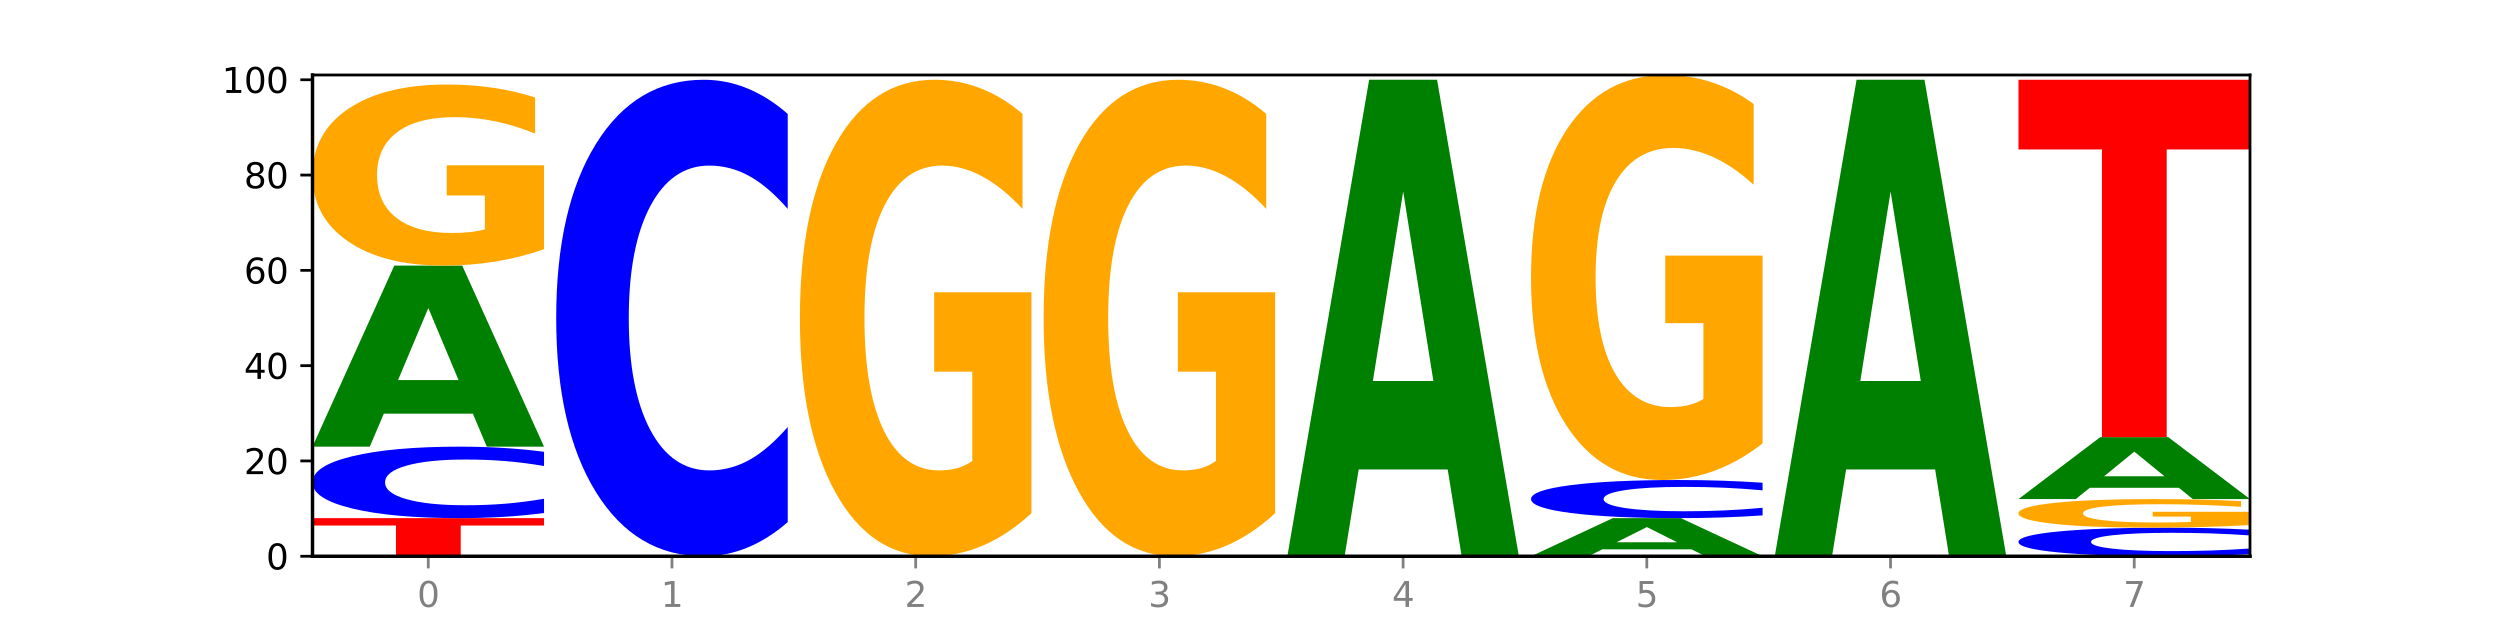
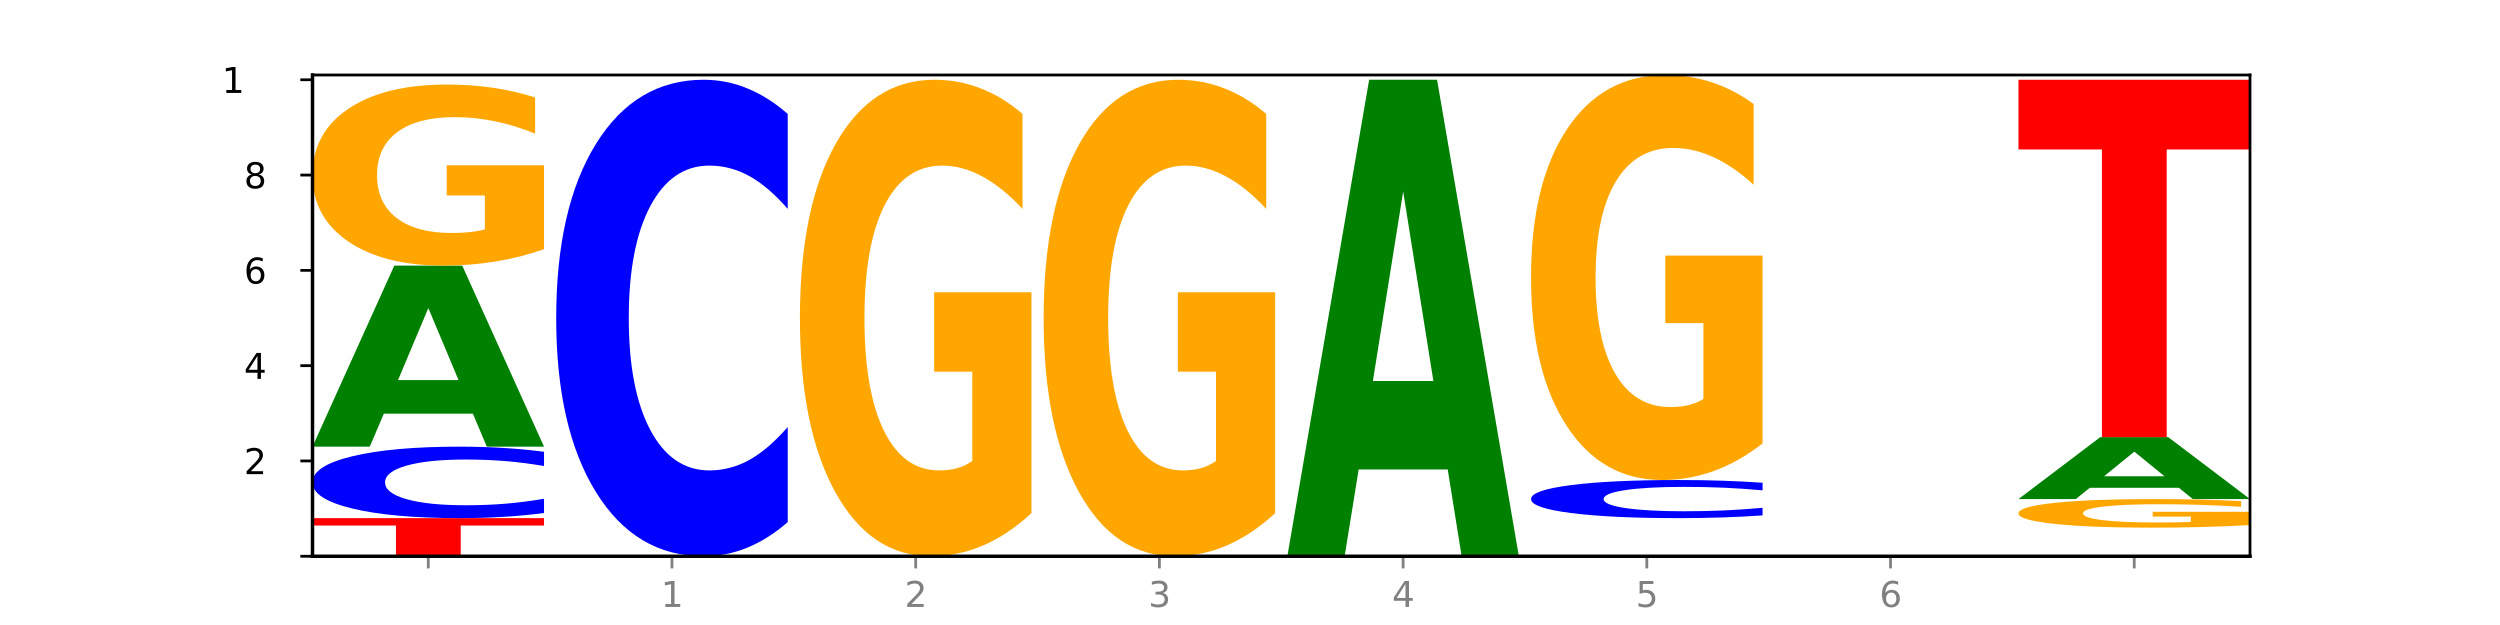
<svg xmlns="http://www.w3.org/2000/svg" xmlns:xlink="http://www.w3.org/1999/xlink" width="720pt" height="180pt" viewBox="0 0 720 180" version="1.1">
  <defs>
    <style type="text/css">*{stroke-linejoin: round; stroke-linecap: butt}</style>
  </defs>
  <g id="figure_1">
    <g id="patch_1">
      <path d="M 0 180  L 720 180  L 720 0  L 0 0  z " style="fill: #ffffff" />
    </g>
    <g id="axes_1">
      <g id="patch_2">
        <path d="M 90 160.2  L 648 160.2  L 648 21.6  L 90 21.6  z " style="fill: #ffffff" />
      </g>
      <g id="line2d_1">
        <path d="M 90 160.2  L 648 160.2  " clip-path="url(#pc152cde34d)" style="fill: none; stroke: #000000; stroke-width: 0.5; stroke-linecap: square" />
      </g>
      <g id="patch_3">
        <path d="M 90 149.222  L 156.679 149.222  L 156.679 151.363  L 132.69 151.363  L 132.69 160.2  L 114.036 160.2  L 114.036 151.363  L 90 151.363  L 90 149.222  z " clip-path="url(#pc152cde34d)" style="fill: #ff0000" />
      </g>
      <g id="patch_4">
        <path d="M 156.679 147.746  Q 151.102 148.478 145.07 148.848  Q 139.039 149.222 132.47 149.222  Q 112.882 149.222 101.441 146.449  Q 90 143.677 90 138.936  Q 90 134.178 101.441 131.41  Q 112.882 128.638 132.47 128.638  Q 139.039 128.638 145.07 129.012  Q 151.102 129.382 156.679 130.113  L 156.679 134.216  Q 151.051 133.247 145.591 132.796  Q 140.131 132.345 134.1 132.345  Q 123.281 132.345 117.082 134.102  Q 110.899 135.853 110.899 138.936  Q 110.899 142.006 117.082 143.762  Q 123.281 145.514 134.1 145.514  Q 140.131 145.514 145.591 145.063  Q 151.051 144.608 156.679 143.639  L 156.679 147.746  z " clip-path="url(#pc152cde34d)" style="fill: #0000ff" />
      </g>
      <g id="patch_5">
        <path d="M 136.189 119.138  L 110.545 119.138  L 106.496 128.638  L 90 128.638  L 113.558 76.491  L 133.121 76.491  L 156.679 128.638  L 140.197 128.638  L 136.189 119.138  z M 114.635 109.46  L 132.058 109.46  L 123.36 88.717  L 114.635 109.46  z " clip-path="url(#pc152cde34d)" style="fill: #008000" />
      </g>
      <g id="patch_6">
        <path d="M 156.679 71.773  Q 149.955 74.132 142.722 75.317  Q 135.489 76.491 127.778 76.491  Q 110.353 76.491 100.177 69.468  Q 90 62.445 90 50.434  Q 90 38.283 100.356 31.314  Q 110.727 24.345 128.764 24.345  Q 135.713 24.345 142.079 25.292  Q 148.46 26.23 154.109 28.082  L 154.109 38.477  Q 148.281 36.097 142.513 34.923  Q 136.744 33.738 130.946 33.738  Q 120.216 33.738 114.403 38.068  Q 108.59 42.387 108.59 50.434  Q 108.59 58.405 114.194 62.757  Q 119.798 67.098 130.109 67.098  Q 132.919 67.098 135.325 66.85  Q 137.731 66.592 139.643 66.053  L 139.643 56.294  L 128.66 56.294  L 128.66 47.601  L 156.679 47.601  L 156.679 71.773  z " clip-path="url(#pc152cde34d)" style="fill: #ffa600" />
      </g>
      <g id="patch_7">
        <path d="M 226.868 150.364  Q 221.29 155.239 215.259 157.705  Q 209.228 160.2 202.659 160.2  Q 183.07 160.2 171.629 141.718  Q 160.189 123.236 160.189 91.629  Q 160.189 59.908 171.629 41.455  Q 183.07 22.972 202.659 22.972  Q 209.228 22.972 215.259 25.467  Q 221.29 27.933 226.868 32.809  L 226.868 60.164  Q 221.24 53.7 215.78 50.696  Q 210.32 47.691 204.289 47.691  Q 193.47 47.691 187.27 59.398  Q 181.088 71.077 181.088 91.629  Q 181.088 112.095 187.27 123.802  Q 193.47 135.481 204.289 135.481  Q 210.32 135.481 215.78 132.477  Q 221.24 129.444 226.868 122.98  L 226.868 150.364  z " clip-path="url(#pc152cde34d)" style="fill: #0000ff" />
      </g>
      <g id="patch_8">
        <path d="M 297.057 147.784  Q 290.332 153.992 283.099 157.11  Q 275.866 160.2 268.155 160.2  Q 250.731 160.2 240.554 141.718  Q 230.377 123.236 230.377 91.629  Q 230.377 59.653 240.733 41.313  Q 251.104 22.972 269.142 22.972  Q 276.09 22.972 282.457 25.467  Q 288.838 27.933 294.486 32.809  L 294.486 60.164  Q 288.658 53.899 282.89 50.809  Q 277.122 47.691 271.323 47.691  Q 260.594 47.691 254.781 59.086  Q 248.967 70.453 248.967 91.629  Q 248.967 112.605 254.571 124.058  Q 260.175 135.481 270.487 135.481  Q 273.296 135.481 275.702 134.829  Q 278.108 134.149 280.021 132.732  L 280.021 107.049  L 269.037 107.049  L 269.037 84.173  L 297.057 84.173  L 297.057 147.784  z " clip-path="url(#pc152cde34d)" style="fill: #ffa600" />
      </g>
      <g id="patch_9">
        <path d="M 367.245 147.784  Q 360.521 153.992 353.288 157.11  Q 346.055 160.2 338.344 160.2  Q 320.919 160.2 310.743 141.718  Q 300.566 123.236 300.566 91.629  Q 300.566 59.653 310.922 41.313  Q 321.293 22.972 339.33 22.972  Q 346.279 22.972 352.645 25.467  Q 359.026 27.933 364.675 32.809  L 364.675 60.164  Q 358.847 53.899 353.079 50.809  Q 347.31 47.691 341.512 47.691  Q 330.782 47.691 324.969 59.086  Q 319.156 70.453 319.156 91.629  Q 319.156 112.605 324.76 124.058  Q 330.364 135.481 340.675 135.481  Q 343.485 135.481 345.891 134.829  Q 348.297 134.149 350.209 132.732  L 350.209 107.049  L 339.226 107.049  L 339.226 84.173  L 367.245 84.173  L 367.245 147.784  z " clip-path="url(#pc152cde34d)" style="fill: #ffa600" />
      </g>
      <g id="patch_10">
        <path d="M 416.943 135.201  L 391.3 135.201  L 387.251 160.2  L 370.755 160.2  L 394.313 22.972  L 413.876 22.972  L 437.434 160.2  L 420.952 160.2  L 416.943 135.201  z M 395.39 109.732  L 412.813 109.732  L 404.115 55.147  L 395.39 109.732  z " clip-path="url(#pc152cde34d)" style="fill: #008000" />
      </g>
      <g id="patch_11">
-         <path d="M 487.132 158.2  L 461.488 158.2  L 457.439 160.2  L 440.943 160.2  L 464.501 149.222  L 484.065 149.222  L 507.623 160.2  L 491.14 160.2  L 487.132 158.2  z M 465.578 156.163  L 483.001 156.163  L 474.303 151.796  L 465.578 156.163  z " clip-path="url(#pc152cde34d)" style="fill: #008000" />
-       </g>
+         </g>
      <g id="patch_12">
        <path d="M 507.623 148.435  Q 502.045 148.825 496.014 149.022  Q 489.983 149.222 483.414 149.222  Q 463.825 149.222 452.384 147.743  Q 440.943 146.265 440.943 143.736  Q 440.943 141.198 452.384 139.722  Q 463.825 138.244 483.414 138.244  Q 489.983 138.244 496.014 138.443  Q 502.045 138.64 507.623 139.03  L 507.623 141.219  Q 501.995 140.702 496.535 140.461  Q 491.075 140.221 485.043 140.221  Q 474.224 140.221 468.025 141.158  Q 461.843 142.092 461.843 143.736  Q 461.843 145.373 468.025 146.31  Q 474.224 147.244 485.043 147.244  Q 491.075 147.244 496.535 147.004  Q 501.995 146.761 507.623 146.244  L 507.623 148.435  z " clip-path="url(#pc152cde34d)" style="fill: #0000ff" />
      </g>
      <g id="patch_13">
        <path d="M 507.623 127.69  Q 500.898 132.967 493.665 135.617  Q 486.432 138.244 478.721 138.244  Q 461.297 138.244 451.12 122.534  Q 440.943 106.824 440.943 79.958  Q 440.943 52.779 451.299 37.189  Q 461.67 21.6 479.708 21.6  Q 486.656 21.6 493.023 23.72  Q 499.404 25.817 505.052 29.961  L 505.052 53.213  Q 499.224 47.888 493.456 45.261  Q 487.688 42.611 481.889 42.611  Q 471.16 42.611 465.347 52.297  Q 459.533 61.959 459.533 79.958  Q 459.533 97.788 465.137 107.523  Q 470.741 117.233 481.053 117.233  Q 483.862 117.233 486.268 116.679  Q 488.674 116.1 490.587 114.896  L 490.587 93.066  L 479.603 93.066  L 479.603 73.621  L 507.623 73.621  L 507.623 127.69  z " clip-path="url(#pc152cde34d)" style="fill: #ffa600" />
      </g>
      <g id="patch_14">
-         <path d="M 557.321 135.201  L 531.677 135.201  L 527.628 160.2  L 511.132 160.2  L 534.69 22.972  L 554.253 22.972  L 577.811 160.2  L 561.329 160.2  L 557.321 135.201  z M 535.767 109.732  L 553.19 109.732  L 544.492 55.147  L 535.767 109.732  z " clip-path="url(#pc152cde34d)" style="fill: #008000" />
-       </g>
+         </g>
      <g id="patch_15">
-         <path d="M 648 159.61  Q 642.422 159.902 636.391 160.05  Q 630.36 160.2 623.791 160.2  Q 604.202 160.2 592.762 159.091  Q 581.321 157.982 581.321 156.086  Q 581.321 154.183 592.762 153.075  Q 604.202 151.966 623.791 151.966  Q 630.36 151.966 636.391 152.116  Q 642.422 152.264 648 152.557  L 648 154.198  Q 642.372 153.81 636.912 153.63  Q 631.452 153.449 625.421 153.449  Q 614.602 153.449 608.402 154.152  Q 602.22 154.853 602.22 156.086  Q 602.22 157.314 608.402 158.016  Q 614.602 158.717 625.421 158.717  Q 631.452 158.717 636.912 158.537  Q 642.372 158.355 648 157.967  L 648 159.61  z " clip-path="url(#pc152cde34d)" style="fill: #0000ff" />
-       </g>
+         </g>
      <g id="patch_16">
        <path d="M 648 151.221  Q 641.275 151.594 634.042 151.781  Q 626.81 151.966 619.099 151.966  Q 601.674 151.966 591.497 150.857  Q 581.321 149.748 581.321 147.852  Q 581.321 145.934 591.677 144.833  Q 602.048 143.733 620.085 143.733  Q 627.034 143.733 633.4 143.882  Q 639.781 144.03 645.43 144.323  L 645.43 145.964  Q 639.602 145.588 633.833 145.403  Q 628.065 145.216 622.267 145.216  Q 611.537 145.216 605.724 145.9  Q 599.911 146.582 599.911 147.852  Q 599.911 149.111 605.515 149.798  Q 611.119 150.483 621.43 150.483  Q 624.239 150.483 626.645 150.444  Q 629.051 150.403 630.964 150.318  L 630.964 148.777  L 619.98 148.777  L 619.98 147.405  L 648 147.405  L 648 151.221  z " clip-path="url(#pc152cde34d)" style="fill: #ffa600" />
      </g>
      <g id="patch_17">
        <path d="M 627.51 140.483  L 601.866 140.483  L 597.817 143.733  L 581.321 143.733  L 604.879 125.893  L 624.442 125.893  L 648 143.733  L 631.518 143.733  L 627.51 140.483  z M 605.956 137.172  L 623.379 137.172  L 614.681 130.076  L 605.956 137.172  z " clip-path="url(#pc152cde34d)" style="fill: #008000" />
      </g>
      <g id="patch_18">
        <path d="M 581.321 22.972  L 648 22.972  L 648 43.045  L 624.011 43.045  L 624.011 125.893  L 605.356 125.893  L 605.356 43.045  L 581.321 43.045  L 581.321 22.972  z " clip-path="url(#pc152cde34d)" style="fill: #ff0000" />
      </g>
      <g id="matplotlib.axis_1">
        <g id="xtick_1">
          <g id="line2d_2">
            <defs>
              <path id="m2a611cff0b" d="M 0 0  L 0 3.5  " style="stroke: #808080; stroke-width: 0.8" />
            </defs>
            <g>
              <use xlink:href="#m2a611cff0b" x="123.34" y="160.2" style="fill: #808080; stroke: #808080; stroke-width: 0.8" />
            </g>
          </g>
          <g id="text_1">
            <g style="fill: #808080" transform="translate(120.158 174.798) scale(0.1 -0.1)">
              <defs>
-                 <path id="DejaVuSans-30" d="M 2034 4250  Q 1547 4250 1301 3770  Q 1056 3291 1056 2328  Q 1056 1369 1301 889  Q 1547 409 2034 409  Q 2525 409 2770 889  Q 3016 1369 3016 2328  Q 3016 3291 2770 3770  Q 2525 4250 2034 4250  z M 2034 4750  Q 2819 4750 3233 4129  Q 3647 3509 3647 2328  Q 3647 1150 3233 529  Q 2819 -91 2034 -91  Q 1250 -91 836 529  Q 422 1150 422 2328  Q 422 3509 836 4129  Q 1250 4750 2034 4750  z " transform="scale(0.016)" />
-               </defs>
+                 </defs>
              <use xlink:href="#DejaVuSans-30" />
            </g>
          </g>
        </g>
        <g id="xtick_2">
          <g id="line2d_3">
            <g>
              <use xlink:href="#m2a611cff0b" x="193.528" y="160.2" style="fill: #808080; stroke: #808080; stroke-width: 0.8" />
            </g>
          </g>
          <g id="text_2">
            <g style="fill: #808080" transform="translate(190.347 174.798) scale(0.1 -0.1)">
              <defs>
                <path id="DejaVuSans-31" d="M 794 531  L 1825 531  L 1825 4091  L 703 3866  L 703 4441  L 1819 4666  L 2450 4666  L 2450 531  L 3481 531  L 3481 0  L 794 0  L 794 531  z " transform="scale(0.016)" />
              </defs>
              <use xlink:href="#DejaVuSans-31" />
            </g>
          </g>
        </g>
        <g id="xtick_3">
          <g id="line2d_4">
            <g>
              <use xlink:href="#m2a611cff0b" x="263.717" y="160.2" style="fill: #808080; stroke: #808080; stroke-width: 0.8" />
            </g>
          </g>
          <g id="text_3">
            <g style="fill: #808080" transform="translate(260.536 174.798) scale(0.1 -0.1)">
              <defs>
                <path id="DejaVuSans-32" d="M 1228 531  L 3431 531  L 3431 0  L 469 0  L 469 531  Q 828 903 1448 1529  Q 2069 2156 2228 2338  Q 2531 2678 2651 2914  Q 2772 3150 2772 3378  Q 2772 3750 2511 3984  Q 2250 4219 1831 4219  Q 1534 4219 1204 4116  Q 875 4013 500 3803  L 500 4441  Q 881 4594 1212 4672  Q 1544 4750 1819 4750  Q 2544 4750 2975 4387  Q 3406 4025 3406 3419  Q 3406 3131 3298 2873  Q 3191 2616 2906 2266  Q 2828 2175 2409 1742  Q 1991 1309 1228 531  z " transform="scale(0.016)" />
              </defs>
              <use xlink:href="#DejaVuSans-32" />
            </g>
          </g>
        </g>
        <g id="xtick_4">
          <g id="line2d_5">
            <g>
              <use xlink:href="#m2a611cff0b" x="333.906" y="160.2" style="fill: #808080; stroke: #808080; stroke-width: 0.8" />
            </g>
          </g>
          <g id="text_4">
            <g style="fill: #808080" transform="translate(330.724 174.798) scale(0.1 -0.1)">
              <defs>
                <path id="DejaVuSans-33" d="M 2597 2516  Q 3050 2419 3304 2112  Q 3559 1806 3559 1356  Q 3559 666 3084 287  Q 2609 -91 1734 -91  Q 1441 -91 1130 -33  Q 819 25 488 141  L 488 750  Q 750 597 1062 519  Q 1375 441 1716 441  Q 2309 441 2620 675  Q 2931 909 2931 1356  Q 2931 1769 2642 2001  Q 2353 2234 1838 2234  L 1294 2234  L 1294 2753  L 1863 2753  Q 2328 2753 2575 2939  Q 2822 3125 2822 3475  Q 2822 3834 2567 4026  Q 2313 4219 1838 4219  Q 1578 4219 1281 4162  Q 984 4106 628 3988  L 628 4550  Q 988 4650 1302 4700  Q 1616 4750 1894 4750  Q 2613 4750 3031 4423  Q 3450 4097 3450 3541  Q 3450 3153 3228 2886  Q 3006 2619 2597 2516  z " transform="scale(0.016)" />
              </defs>
              <use xlink:href="#DejaVuSans-33" />
            </g>
          </g>
        </g>
        <g id="xtick_5">
          <g id="line2d_6">
            <g>
              <use xlink:href="#m2a611cff0b" x="404.094" y="160.2" style="fill: #808080; stroke: #808080; stroke-width: 0.8" />
            </g>
          </g>
          <g id="text_5">
            <g style="fill: #808080" transform="translate(400.913 174.798) scale(0.1 -0.1)">
              <defs>
                <path id="DejaVuSans-34" d="M 2419 4116  L 825 1625  L 2419 1625  L 2419 4116  z M 2253 4666  L 3047 4666  L 3047 1625  L 3713 1625  L 3713 1100  L 3047 1100  L 3047 0  L 2419 0  L 2419 1100  L 313 1100  L 313 1709  L 2253 4666  z " transform="scale(0.016)" />
              </defs>
              <use xlink:href="#DejaVuSans-34" />
            </g>
          </g>
        </g>
        <g id="xtick_6">
          <g id="line2d_7">
            <g>
              <use xlink:href="#m2a611cff0b" x="474.283" y="160.2" style="fill: #808080; stroke: #808080; stroke-width: 0.8" />
            </g>
          </g>
          <g id="text_6">
            <g style="fill: #808080" transform="translate(471.102 174.798) scale(0.1 -0.1)">
              <defs>
                <path id="DejaVuSans-35" d="M 691 4666  L 3169 4666  L 3169 4134  L 1269 4134  L 1269 2991  Q 1406 3038 1543 3061  Q 1681 3084 1819 3084  Q 2600 3084 3056 2656  Q 3513 2228 3513 1497  Q 3513 744 3044 326  Q 2575 -91 1722 -91  Q 1428 -91 1123 -41  Q 819 9 494 109  L 494 744  Q 775 591 1075 516  Q 1375 441 1709 441  Q 2250 441 2565 725  Q 2881 1009 2881 1497  Q 2881 1984 2565 2268  Q 2250 2553 1709 2553  Q 1456 2553 1204 2497  Q 953 2441 691 2322  L 691 4666  z " transform="scale(0.016)" />
              </defs>
              <use xlink:href="#DejaVuSans-35" />
            </g>
          </g>
        </g>
        <g id="xtick_7">
          <g id="line2d_8">
            <g>
              <use xlink:href="#m2a611cff0b" x="544.472" y="160.2" style="fill: #808080; stroke: #808080; stroke-width: 0.8" />
            </g>
          </g>
          <g id="text_7">
            <g style="fill: #808080" transform="translate(541.29 174.798) scale(0.1 -0.1)">
              <defs>
                <path id="DejaVuSans-36" d="M 2113 2584  Q 1688 2584 1439 2293  Q 1191 2003 1191 1497  Q 1191 994 1439 701  Q 1688 409 2113 409  Q 2538 409 2786 701  Q 3034 994 3034 1497  Q 3034 2003 2786 2293  Q 2538 2584 2113 2584  z M 3366 4563  L 3366 3988  Q 3128 4100 2886 4159  Q 2644 4219 2406 4219  Q 1781 4219 1451 3797  Q 1122 3375 1075 2522  Q 1259 2794 1537 2939  Q 1816 3084 2150 3084  Q 2853 3084 3261 2657  Q 3669 2231 3669 1497  Q 3669 778 3244 343  Q 2819 -91 2113 -91  Q 1303 -91 875 529  Q 447 1150 447 2328  Q 447 3434 972 4092  Q 1497 4750 2381 4750  Q 2619 4750 2861 4703  Q 3103 4656 3366 4563  z " transform="scale(0.016)" />
              </defs>
              <use xlink:href="#DejaVuSans-36" />
            </g>
          </g>
        </g>
        <g id="xtick_8">
          <g id="line2d_9">
            <g>
              <use xlink:href="#m2a611cff0b" x="614.66" y="160.2" style="fill: #808080; stroke: #808080; stroke-width: 0.8" />
            </g>
          </g>
          <g id="text_8">
            <g style="fill: #808080" transform="translate(611.479 174.798) scale(0.1 -0.1)">
              <defs>
-                 <path id="DejaVuSans-37" d="M 525 4666  L 3525 4666  L 3525 4397  L 1831 0  L 1172 0  L 2766 4134  L 525 4134  L 525 4666  z " transform="scale(0.016)" />
-               </defs>
+                 </defs>
              <use xlink:href="#DejaVuSans-37" />
            </g>
          </g>
        </g>
      </g>
      <g id="matplotlib.axis_2">
        <g id="ytick_1">
          <g id="line2d_10">
            <defs>
              <path id="mc38cfa3e36" d="M 0 0  L -3.5 0  " style="stroke: #000000; stroke-width: 0.8" />
            </defs>
            <g>
              <use xlink:href="#mc38cfa3e36" x="90" y="160.2" style="stroke: #000000; stroke-width: 0.8" />
            </g>
          </g>
          <g id="text_9">
            <g transform="translate(76.638 163.999) scale(0.1 -0.1)">
              <use xlink:href="#DejaVuSans-30" />
            </g>
          </g>
        </g>
        <g id="ytick_2">
          <g id="line2d_11">
            <g>
              <use xlink:href="#mc38cfa3e36" x="90" y="132.754" style="stroke: #000000; stroke-width: 0.8" />
            </g>
          </g>
          <g id="text_10">
            <g transform="translate(70.275 136.554) scale(0.1 -0.1)">
              <use xlink:href="#DejaVuSans-32" />
              <use xlink:href="#DejaVuSans-30" x="63.623" />
            </g>
          </g>
        </g>
        <g id="ytick_3">
          <g id="line2d_12">
            <g>
              <use xlink:href="#mc38cfa3e36" x="90" y="105.309" style="stroke: #000000; stroke-width: 0.8" />
            </g>
          </g>
          <g id="text_11">
            <g transform="translate(70.275 109.108) scale(0.1 -0.1)">
              <use xlink:href="#DejaVuSans-34" />
              <use xlink:href="#DejaVuSans-30" x="63.623" />
            </g>
          </g>
        </g>
        <g id="ytick_4">
          <g id="line2d_13">
            <g>
              <use xlink:href="#mc38cfa3e36" x="90" y="77.863" style="stroke: #000000; stroke-width: 0.8" />
            </g>
          </g>
          <g id="text_12">
            <g transform="translate(70.275 81.663) scale(0.1 -0.1)">
              <use xlink:href="#DejaVuSans-36" />
              <use xlink:href="#DejaVuSans-30" x="63.623" />
            </g>
          </g>
        </g>
        <g id="ytick_5">
          <g id="line2d_14">
            <g>
              <use xlink:href="#mc38cfa3e36" x="90" y="50.418" style="stroke: #000000; stroke-width: 0.8" />
            </g>
          </g>
          <g id="text_13">
            <g transform="translate(70.275 54.217) scale(0.1 -0.1)">
              <defs>
                <path id="DejaVuSans-38" d="M 2034 2216  Q 1584 2216 1326 1975  Q 1069 1734 1069 1313  Q 1069 891 1326 650  Q 1584 409 2034 409  Q 2484 409 2743 651  Q 3003 894 3003 1313  Q 3003 1734 2745 1975  Q 2488 2216 2034 2216  z M 1403 2484  Q 997 2584 770 2862  Q 544 3141 544 3541  Q 544 4100 942 4425  Q 1341 4750 2034 4750  Q 2731 4750 3128 4425  Q 3525 4100 3525 3541  Q 3525 3141 3298 2862  Q 3072 2584 2669 2484  Q 3125 2378 3379 2068  Q 3634 1759 3634 1313  Q 3634 634 3220 271  Q 2806 -91 2034 -91  Q 1263 -91 848 271  Q 434 634 434 1313  Q 434 1759 690 2068  Q 947 2378 1403 2484  z M 1172 3481  Q 1172 3119 1398 2916  Q 1625 2713 2034 2713  Q 2441 2713 2670 2916  Q 2900 3119 2900 3481  Q 2900 3844 2670 4047  Q 2441 4250 2034 4250  Q 1625 4250 1398 4047  Q 1172 3844 1172 3481  z " transform="scale(0.016)" />
              </defs>
              <use xlink:href="#DejaVuSans-38" />
              <use xlink:href="#DejaVuSans-30" x="63.623" />
            </g>
          </g>
        </g>
        <g id="ytick_6">
          <g id="line2d_15">
            <g>
              <use xlink:href="#mc38cfa3e36" x="90" y="22.972" style="stroke: #000000; stroke-width: 0.8" />
            </g>
          </g>
          <g id="text_14">
            <g transform="translate(63.913 26.771) scale(0.1 -0.1)">
              <use xlink:href="#DejaVuSans-31" />
              <use xlink:href="#DejaVuSans-30" x="63.623" />
              <use xlink:href="#DejaVuSans-30" x="127.246" />
            </g>
          </g>
        </g>
      </g>
      <g id="patch_19">
        <path d="M 90 160.2  L 90 21.6  " style="fill: none; stroke: #000000; stroke-linejoin: miter; stroke-linecap: square" />
      </g>
      <g id="patch_20">
        <path d="M 648 160.2  L 648 21.6  " style="fill: none; stroke: #000000; stroke-width: 0.8; stroke-linejoin: miter; stroke-linecap: square" />
      </g>
      <g id="patch_21">
        <path d="M 90 160.2  L 648 160.2  " style="fill: none; stroke: #000000; stroke-linejoin: miter; stroke-linecap: square" />
      </g>
      <g id="patch_22">
        <path d="M 90 21.6  L 648 21.6  " style="fill: none; stroke: #000000; stroke-width: 0.8; stroke-linejoin: miter; stroke-linecap: square" />
      </g>
    </g>
  </g>
  <defs>
    <clipPath id="pc152cde34d">
      <rect x="90" y="21.6" width="558" height="138.6" />
    </clipPath>
  </defs>
</svg>